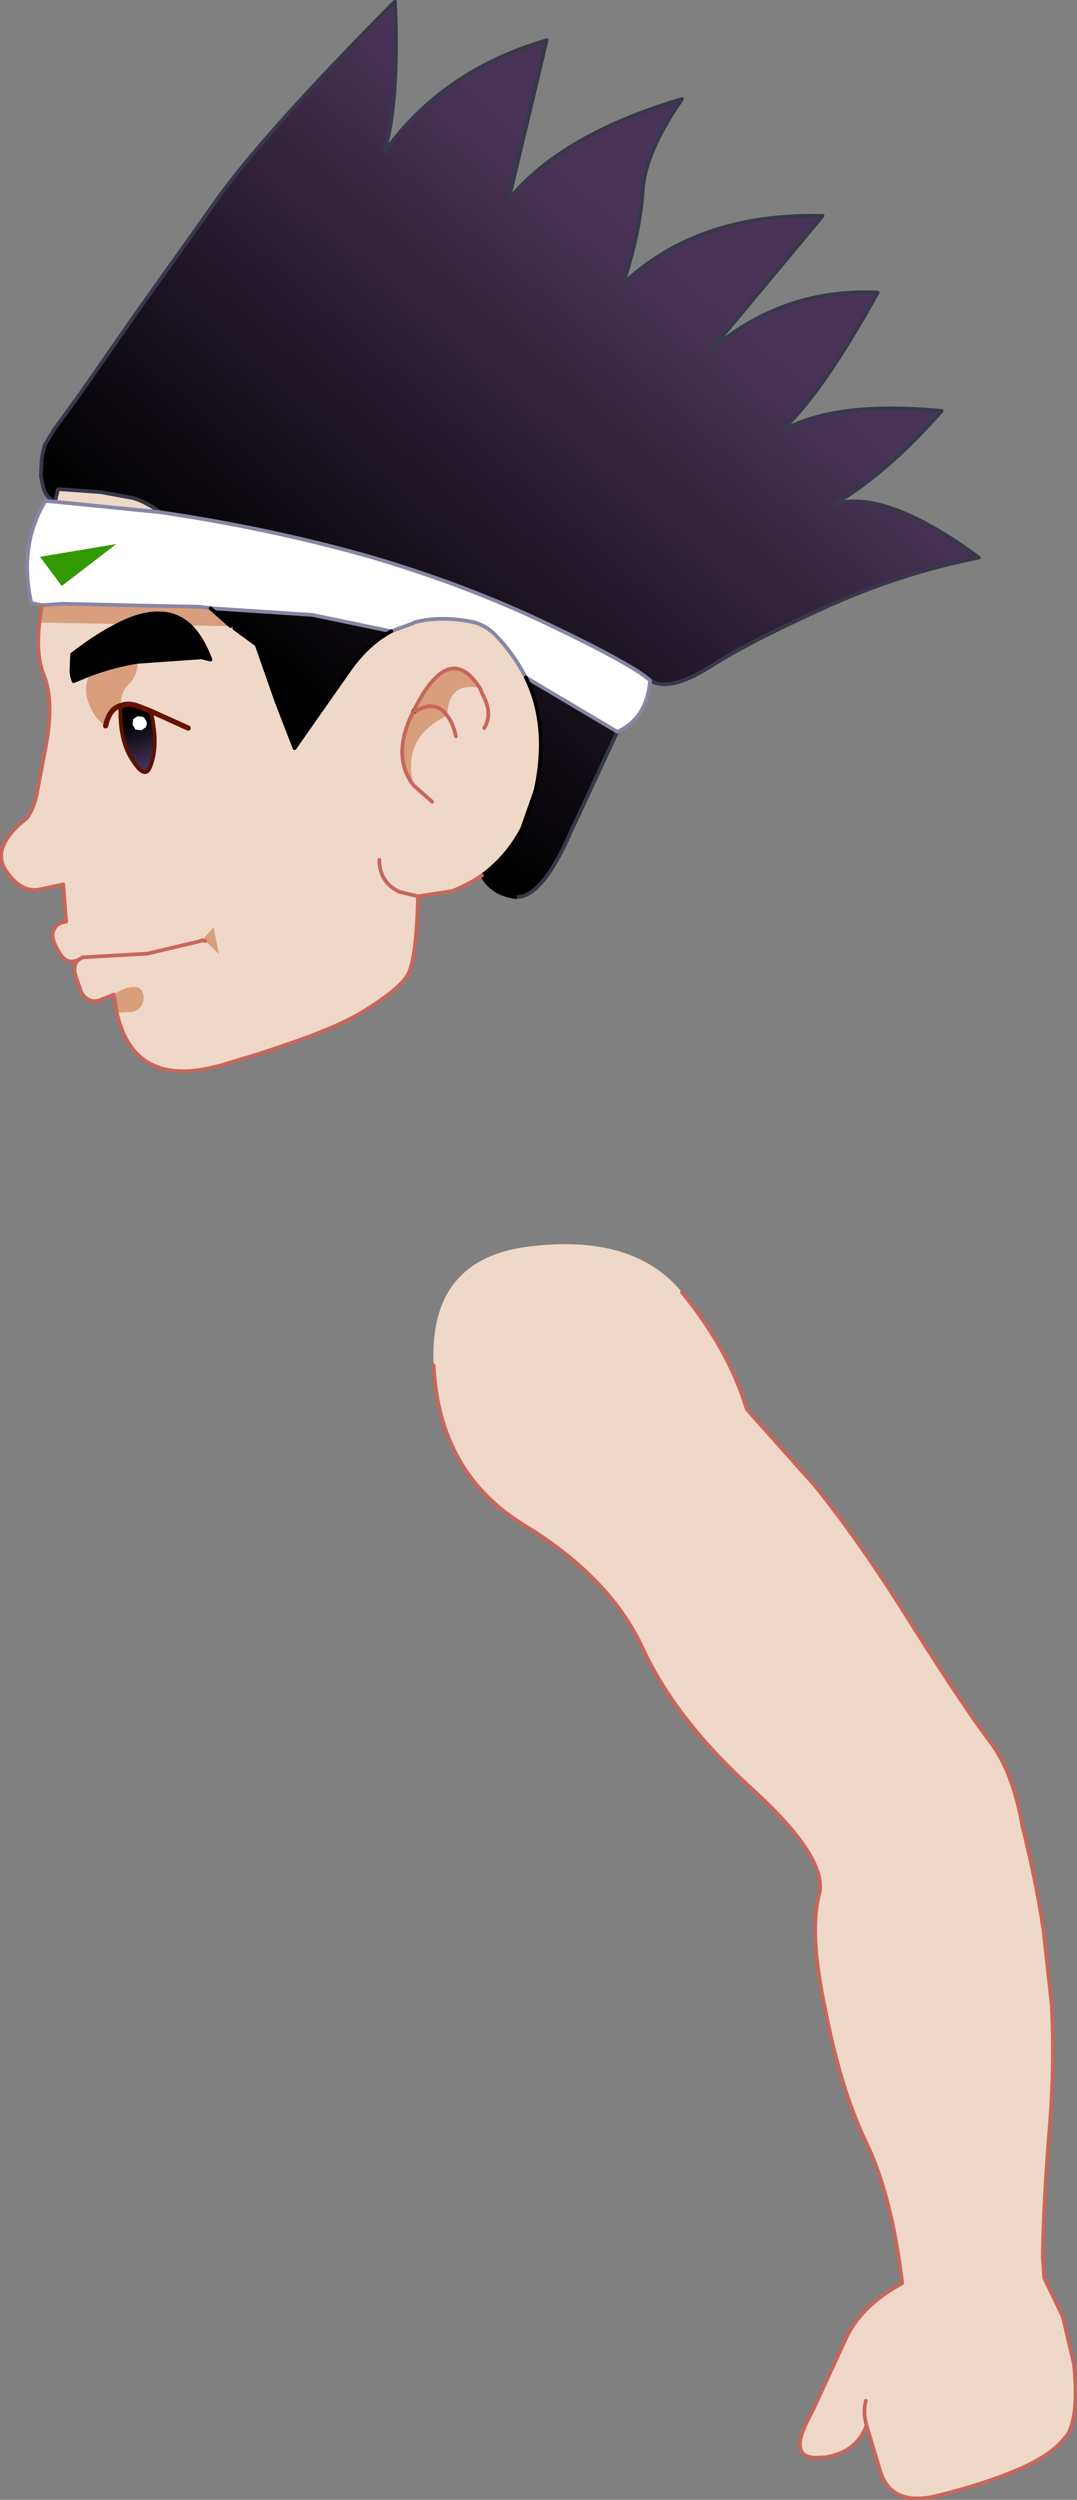
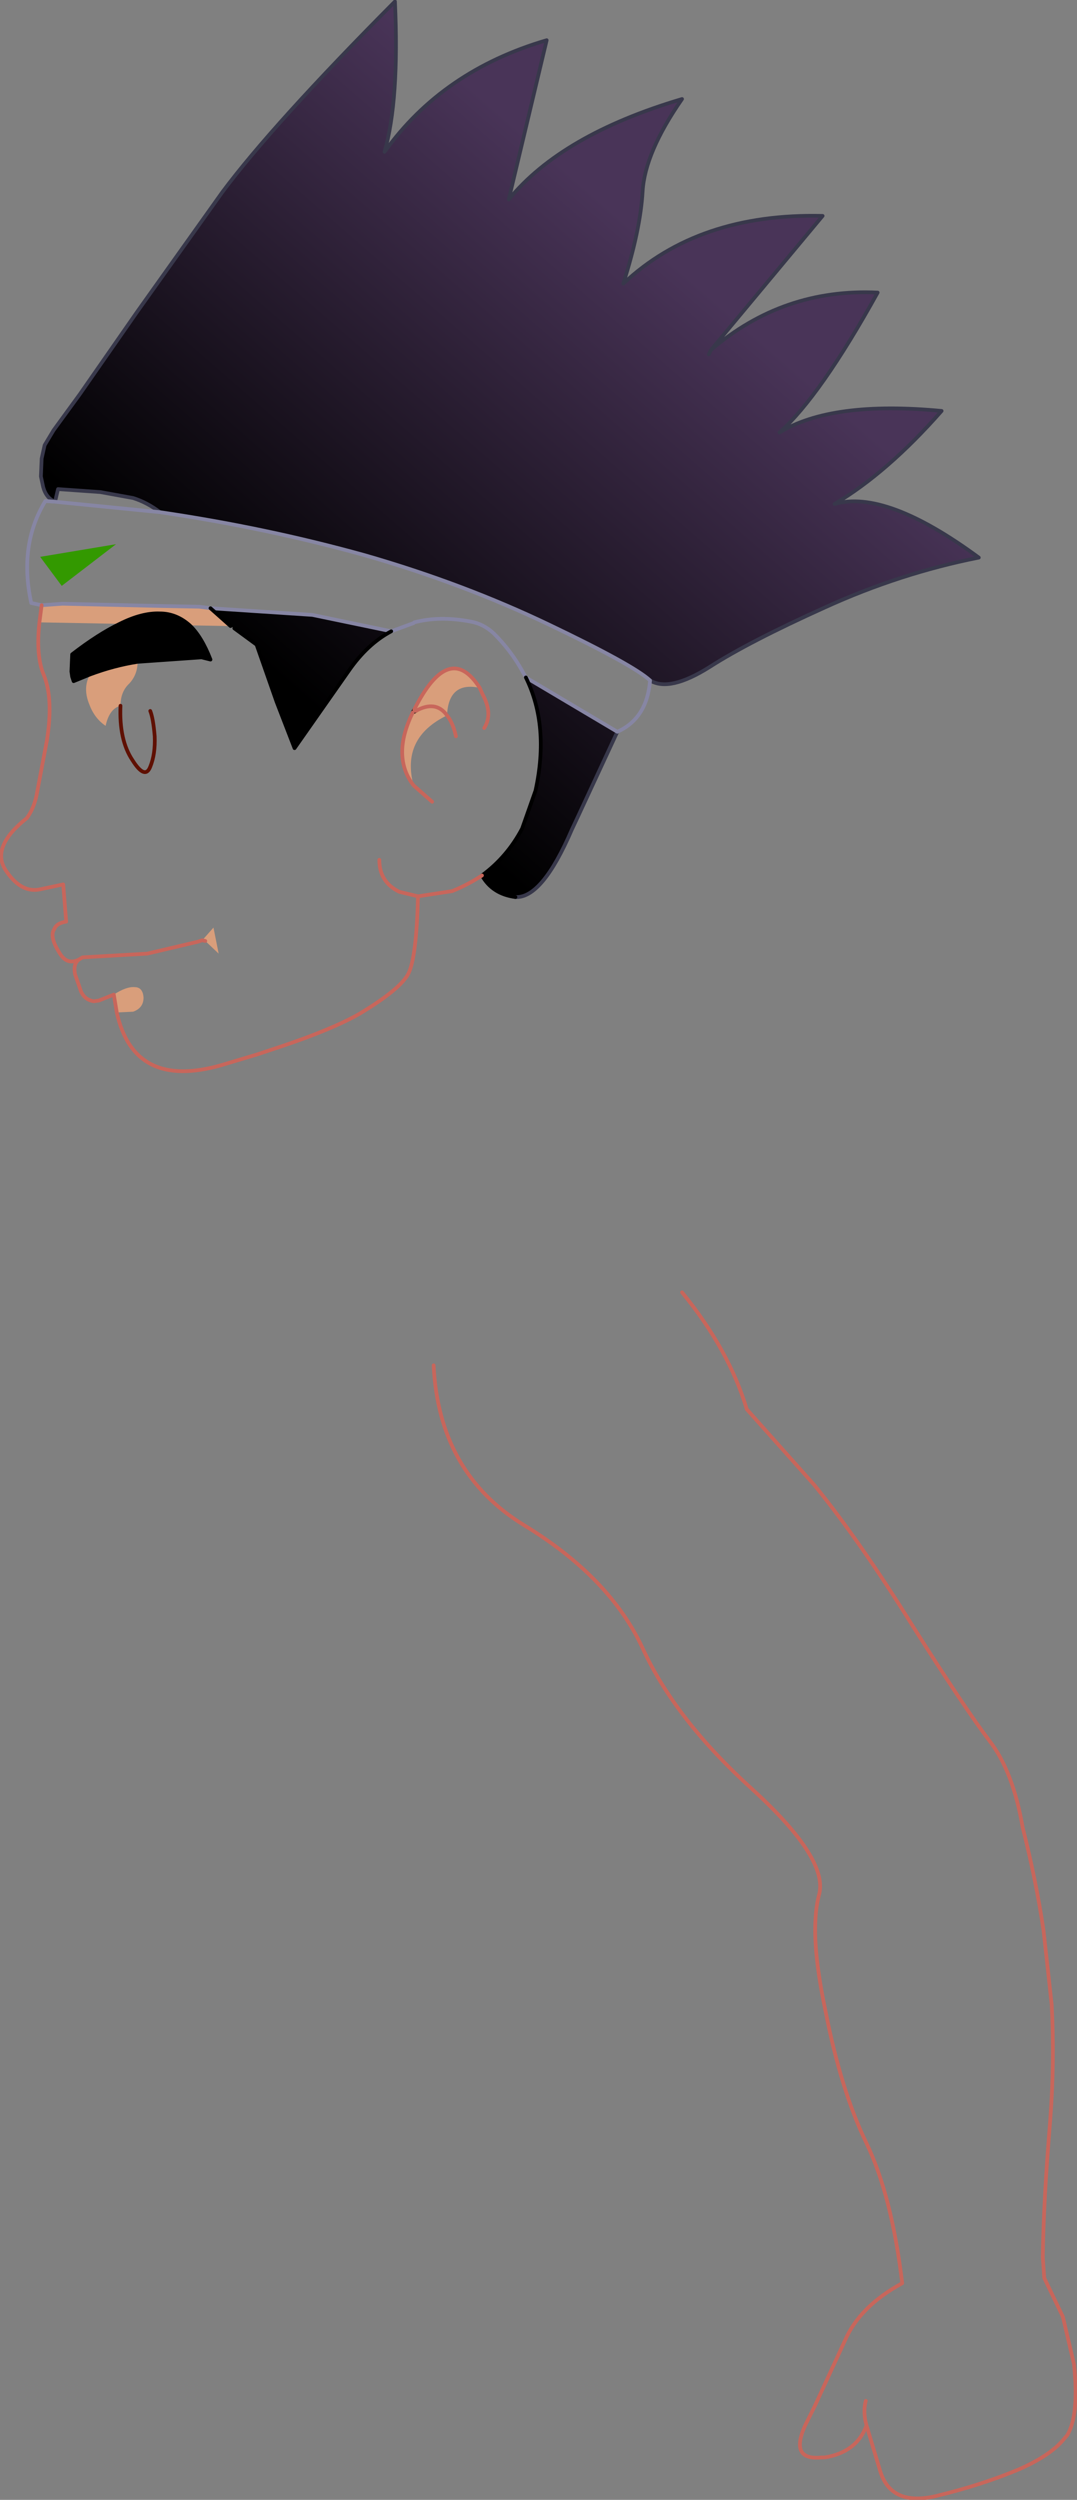
<svg xmlns="http://www.w3.org/2000/svg" height="167.9px" width="72.4px">
  <rect width="100%" height="100%" fill="#808080" stroke="none" />
  <g transform="matrix(1.0, 0.0, 0.0, 1.0, 30.95, 255.4)">
-     <path d="M12.75 -209.7 Q12.55 -207.15 10.55 -206.25 L4.4 -209.9 4.15 -210.35 Q3.4 -211.7 2.25 -212.85 1.55 -213.5 0.7 -213.65 -1.4 -214.05 -3.1 -213.6 L-3.15 -213.55 -4.65 -213.0 -9.95 -214.1 -16.8 -214.55 -17.55 -214.65 -20.2 -214.7 -26.75 -214.85 -28.15 -214.75 -28.85 -214.9 Q-29.7 -218.8 -27.9 -221.75 L-27.25 -221.7 -20.2 -221.0 Q-13.05 -219.95 -6.4 -218.1 0.2 -216.2 5.95 -213.45 11.6 -210.75 12.75 -209.7 M-23.15 -218.85 L-28.25 -218.0 -26.8 -216.05 -23.15 -218.85 M-21.3 -207.25 L-21.1 -206.95 Q-21.05 -206.75 -21.15 -206.55 L-21.45 -206.35 -21.85 -206.4 -22.05 -206.75 -22.0 -207.1 -21.7 -207.3 -21.3 -207.25" fill="#ffffff" fill-rule="evenodd" stroke="none" />
-     <path d="M1.45 -196.6 Q0.55 -196.0 -0.55 -195.55 L-2.85 -195.2 Q-2.95 -191.1 -3.5 -190.0 -4.05 -188.95 -6.8 -187.3 -8.65 -186.25 -12.1 -185.1 L-13.6 -184.6 -16.1 -183.85 Q-21.95 -182.2 -23.1 -187.4 L-22.0 -187.45 Q-21.3 -187.7 -21.3 -188.4 -21.35 -189.1 -21.9 -189.1 -22.45 -189.15 -23.3 -188.6 L-24.3 -188.2 -24.65 -188.15 Q-25.25 -188.25 -25.5 -188.8 L-25.9 -189.95 Q-26.05 -190.65 -25.65 -190.95 -26.45 -190.55 -26.95 -191.4 -27.65 -192.5 -27.3 -193.0 -27.15 -193.4 -26.5 -193.5 L-26.7 -196.0 -28.35 -195.65 Q-29.6 -195.45 -30.6 -197.0 -31.55 -198.55 -29.15 -200.45 -28.7 -201.05 -28.5 -201.95 L-27.8 -205.65 Q-27.35 -208.45 -28.0 -210.05 -28.55 -211.35 -28.3 -213.6 L-22.9 -213.5 Q-24.35 -212.8 -26.1 -211.45 L-26.15 -210.3 -26.1 -209.95 -26.0 -209.65 -24.9 -210.1 Q-25.4 -209.2 -24.95 -208.1 -24.6 -207.15 -23.85 -206.65 -23.6 -207.8 -22.85 -208.0 -22.95 -205.7 -22.05 -204.35 -21.2 -203.0 -20.85 -203.9 -20.5 -204.75 -20.55 -205.95 -20.65 -207.15 -20.85 -207.65 L-21.75 -208.0 Q-22.35 -208.2 -22.85 -208.0 -22.85 -208.95 -22.25 -209.5 -21.7 -210.1 -21.7 -210.95 L-17.4 -211.25 -16.8 -211.1 Q-17.4 -212.65 -18.2 -213.4 L-15.45 -213.35 -15.2 -213.2 -13.7 -212.1 -12.35 -208.25 -11.15 -205.15 -7.5 -210.35 Q-6.25 -212.15 -4.65 -213.0 L-3.15 -213.55 -3.1 -213.6 Q-1.4 -214.05 0.7 -213.65 1.55 -213.5 2.25 -212.85 3.4 -211.7 4.15 -210.35 L4.4 -209.9 Q6.0 -206.65 5.05 -202.3 L4.15 -199.75 Q3.15 -197.85 1.45 -196.6 M-27.25 -221.7 L-27.05 -222.55 -24.2 -222.35 -22.0 -221.95 Q-21.05 -221.65 -20.2 -221.0 L-27.25 -221.7 M1.6 -206.5 Q2.2 -207.45 1.5 -208.75 L1.3 -209.2 1.5 -208.75 Q2.2 -207.45 1.6 -206.5 M-18.3 -206.5 L-20.85 -207.65 -18.3 -206.5 M-0.3 -205.95 Q-0.5 -206.85 -0.9 -207.35 -0.5 -206.85 -0.3 -205.95 M-3.1 -207.75 L-3.2 -207.55 Q-4.65 -204.6 -3.15 -202.65 -4.0 -205.85 -0.9 -207.35 -0.8 -209.65 1.3 -209.2 -0.75 -212.4 -3.1 -207.75 M-1.9 -201.55 L-3.15 -202.65 -1.9 -201.55 M-25.65 -190.95 L-25.4 -191.1 -21.05 -191.35 -17.65 -192.15 -17.35 -192.25 -17.65 -192.15 -21.05 -191.35 -25.4 -191.1 -25.65 -190.95 M-5.45 -197.65 Q-5.45 -196.15 -4.1 -195.5 L-2.85 -195.2 -4.1 -195.5 Q-5.45 -196.15 -5.45 -197.65 M-17.35 -192.25 L-17.15 -192.2 -16.25 -191.35 -16.6 -193.1 -17.35 -192.25" fill="#efd8c7" fill-rule="evenodd" stroke="none" />
    <path d="M-23.1 -187.4 L-23.3 -188.6 Q-22.45 -189.15 -21.9 -189.1 -21.35 -189.1 -21.3 -188.4 -21.3 -187.7 -22.0 -187.45 L-23.1 -187.4 M-28.3 -213.6 L-28.15 -214.75 -26.75 -214.85 -20.2 -214.7 -17.55 -214.65 -16.8 -214.55 -15.45 -213.35 -18.2 -213.4 Q-19.1 -214.2 -20.2 -214.2 -21.4 -214.25 -22.9 -213.5 L-28.3 -213.6 M-21.7 -210.95 Q-21.7 -210.1 -22.25 -209.5 -22.85 -208.95 -22.85 -208.0 -23.6 -207.8 -23.85 -206.65 -24.6 -207.15 -24.95 -208.1 -25.4 -209.2 -24.9 -210.1 -23.3 -210.7 -21.7 -210.95 M-3.2 -207.55 L-3.0 -207.65 -3.1 -207.75 Q-0.75 -212.4 1.3 -209.2 -0.8 -209.65 -0.9 -207.35 -4.0 -205.85 -3.15 -202.65 -4.65 -204.6 -3.2 -207.55 M-3.0 -207.65 Q-1.65 -208.4 -0.9 -207.35 -1.65 -208.4 -3.0 -207.65 M-17.15 -192.2 L-17.35 -192.25 -16.6 -193.1 -16.25 -191.35 -17.15 -192.2" fill="#d99e7b" fill-rule="evenodd" stroke="none" />
    <path d="M-23.15 -218.85 L-26.8 -216.05 -28.25 -218.0 -23.15 -218.85" fill="#339900" fill-rule="evenodd" stroke="none" />
    <path d="M-27.25 -221.7 Q-27.85 -221.95 -28.05 -222.7 L-28.2 -223.4 -28.15 -224.6 -27.95 -225.5 -27.35 -226.5 -25.6 -228.9 -21.7 -234.5 -16.0 -242.5 Q-12.65 -247.0 -4.4 -255.3 -4.1 -248.65 -5.1 -245.2 -1.2 -250.65 5.8 -252.7 L3.25 -242.0 Q6.8 -246.35 14.9 -248.75 12.4 -245.15 12.25 -242.55 12.1 -239.95 10.95 -236.35 16.0 -241.1 24.35 -240.9 L16.85 -231.9 Q21.7 -236.05 28.05 -235.75 24.2 -228.8 21.45 -226.35 24.95 -228.5 32.35 -227.8 28.7 -223.65 25.15 -221.55 28.6 -222.55 34.85 -217.95 29.55 -216.9 24.5 -214.6 19.4 -212.3 16.75 -210.6 14.05 -208.9 12.75 -209.7 11.6 -210.75 5.95 -213.45 0.2 -216.2 -6.4 -218.1 -13.05 -219.95 -20.2 -221.0 -21.05 -221.65 -22.0 -221.95 L-24.2 -222.35 -27.05 -222.55 -27.25 -221.7 M10.55 -206.25 L7.9 -200.55 7.5 -199.7 Q5.5 -195.05 3.7 -195.15 2.15 -195.35 1.45 -196.6 3.15 -197.85 4.15 -199.75 L5.05 -202.3 Q6.0 -206.65 4.4 -209.9 L10.55 -206.25 M16.7 -231.6 L16.85 -231.9 16.7 -231.6 M-16.8 -214.55 L-9.95 -214.1 -4.65 -213.0 Q-6.25 -212.15 -7.5 -210.35 L-11.15 -205.15 -12.35 -208.25 -13.7 -212.1 -15.2 -213.2 -15.45 -213.35 -16.8 -214.55 M-18.2 -213.4 Q-17.4 -212.65 -16.8 -211.1 L-17.4 -211.25 -21.7 -210.95 Q-23.3 -210.7 -24.9 -210.1 L-26.0 -209.65 -26.1 -209.95 -26.15 -210.3 -26.1 -211.45 Q-24.35 -212.8 -22.9 -213.5 -21.4 -214.25 -20.2 -214.2 -19.1 -214.2 -18.2 -213.4" fill="url(#gradient0)" fill-rule="evenodd" stroke="none" />
-     <path d="M-22.85 -208.0 Q-22.35 -208.2 -21.75 -208.0 L-20.85 -207.65 Q-20.65 -207.15 -20.55 -205.95 -20.5 -204.75 -20.85 -203.9 -21.2 -203.0 -22.05 -204.35 -22.95 -205.7 -22.85 -208.0 M-21.3 -207.25 L-21.7 -207.3 -22.0 -207.1 -22.05 -206.75 -21.85 -206.4 -21.45 -206.35 -21.15 -206.55 Q-21.05 -206.75 -21.1 -206.95 L-21.3 -207.25" fill="url(#gradient1)" fill-rule="evenodd" stroke="none" />
    <path d="M-27.25 -221.7 Q-27.85 -221.95 -28.05 -222.7 L-28.2 -223.4 -28.15 -224.6 -27.95 -225.5 -27.35 -226.5 -25.6 -228.9 -21.7 -234.5 -16.0 -242.5 Q-12.65 -247.0 -4.4 -255.3 -4.1 -248.65 -5.1 -245.2 -1.2 -250.65 5.8 -252.7 L3.25 -242.0 Q6.8 -246.35 14.9 -248.75 12.4 -245.15 12.25 -242.55 12.1 -239.95 10.95 -236.35 16.0 -241.1 24.35 -240.9 L16.85 -231.9 Q21.7 -236.05 28.05 -235.75 24.2 -228.8 21.45 -226.35 24.95 -228.5 32.35 -227.8 28.7 -223.65 25.15 -221.55 28.6 -222.55 34.85 -217.95 29.55 -216.9 24.5 -214.6 19.4 -212.3 16.75 -210.6 14.05 -208.9 12.75 -209.7 M10.55 -206.25 L7.9 -200.55 7.5 -199.7 Q5.5 -195.05 3.7 -195.15 M-27.25 -221.7 L-27.05 -222.55 -24.2 -222.35 -22.0 -221.95 Q-21.05 -221.65 -20.2 -221.0 M16.85 -231.9 L16.7 -231.6" fill="none" stroke="#38384b" stroke-linecap="round" stroke-linejoin="round" stroke-width="0.25" />
    <path d="M12.75 -209.7 Q12.55 -207.15 10.55 -206.25 L4.4 -209.9 4.15 -210.35 Q3.4 -211.7 2.25 -212.85 1.55 -213.5 0.7 -213.65 -1.4 -214.05 -3.1 -213.6 L-3.15 -213.55 -4.65 -213.0 -9.95 -214.1 -16.8 -214.55 -17.55 -214.65 -20.2 -214.7 -26.75 -214.85 -28.15 -214.75 -28.85 -214.9 Q-29.7 -218.8 -27.9 -221.75 L-27.25 -221.7 -20.2 -221.0 Q-13.05 -219.95 -6.4 -218.1 0.2 -216.2 5.95 -213.45 11.6 -210.75 12.75 -209.7" fill="none" stroke="#8786a4" stroke-linecap="round" stroke-linejoin="round" stroke-width="0.25" />
    <path d="M3.7 -195.15 Q2.15 -195.35 1.45 -196.6 3.15 -197.85 4.15 -199.75 L5.05 -202.3 Q6.0 -206.65 4.4 -209.9 M-4.65 -213.0 Q-6.25 -212.15 -7.5 -210.35 L-11.15 -205.15 -12.35 -208.25 -13.7 -212.1 -15.2 -213.2 M-18.2 -213.4 Q-17.4 -212.65 -16.8 -211.1 L-17.4 -211.25 -21.7 -210.95 Q-23.3 -210.7 -24.9 -210.1 L-26.0 -209.65 -26.1 -209.95 -26.15 -210.3 -26.1 -211.45 Q-24.35 -212.8 -22.9 -213.5 -21.4 -214.25 -20.2 -214.2 -19.1 -214.2 -18.2 -213.4 M-16.8 -214.55 L-15.45 -213.35 M-3.2 -207.55 L-3.0 -207.65 M-3.1 -207.75 L-3.2 -207.55" fill="none" stroke="#000000" stroke-linecap="round" stroke-linejoin="round" stroke-width="0.25" />
    <path d="M1.45 -196.6 Q0.55 -196.0 -0.55 -195.55 L-2.85 -195.2 Q-2.95 -191.1 -3.5 -190.0 -4.05 -188.95 -6.8 -187.3 -8.65 -186.25 -12.1 -185.1 L-13.6 -184.6 -16.1 -183.85 Q-21.95 -182.2 -23.1 -187.4 L-23.3 -188.6 -24.3 -188.2 -24.65 -188.15 Q-25.25 -188.25 -25.5 -188.8 L-25.9 -189.95 Q-26.05 -190.65 -25.65 -190.95 -26.45 -190.55 -26.95 -191.4 -27.65 -192.5 -27.3 -193.0 -27.15 -193.4 -26.5 -193.5 L-26.7 -196.0 -28.35 -195.65 Q-29.6 -195.45 -30.6 -197.0 -31.55 -198.55 -29.15 -200.45 -28.7 -201.05 -28.5 -201.95 L-27.8 -205.65 Q-27.35 -208.45 -28.0 -210.05 -28.55 -211.35 -28.3 -213.6 L-28.15 -214.75 M1.3 -209.2 L1.5 -208.75 Q2.2 -207.45 1.6 -206.5 M-0.9 -207.35 Q-0.5 -206.85 -0.3 -205.95 M-3.2 -207.55 Q-4.65 -204.6 -3.15 -202.65 L-1.9 -201.55 M-0.9 -207.35 Q-1.65 -208.4 -3.0 -207.65 M-2.85 -195.2 L-4.1 -195.5 Q-5.45 -196.15 -5.45 -197.65 M-17.35 -192.25 L-17.65 -192.15 -21.05 -191.35 -25.4 -191.1 -25.65 -190.95 M-17.15 -192.2 L-17.35 -192.25 M1.3 -209.2 Q-0.75 -212.4 -3.1 -207.75" fill="none" stroke="#c8665b" stroke-linecap="round" stroke-linejoin="round" stroke-width="0.25" />
-     <path d="M-22.85 -208.0 Q-22.35 -208.2 -21.75 -208.0 L-20.85 -207.65 -18.3 -206.5 M-23.85 -206.65 Q-23.6 -207.8 -22.85 -208.0" fill="none" stroke="#691203" stroke-linecap="round" stroke-linejoin="round" stroke-width="0.35" />
    <path d="M-22.85 -208.0 Q-22.95 -205.7 -22.05 -204.35 -21.2 -203.0 -20.85 -203.9 -20.5 -204.75 -20.55 -205.95 -20.65 -207.15 -20.85 -207.65" fill="none" stroke="#5f1003" stroke-linecap="round" stroke-linejoin="round" stroke-width="0.25" />
-     <path d="M-1.8 -163.7 Q-2.15 -170.95 4.8 -171.7 11.7 -172.5 14.9 -168.6 18.05 -164.75 19.25 -160.75 L23.8 -155.65 Q26.85 -151.9 30.4 -146.2 33.95 -140.6 35.55 -138.5 37.15 -136.45 37.8 -132.65 38.7 -129.1 39.2 -125.75 L39.75 -120.75 Q39.95 -116.9 39.65 -113.0 39.2 -107.55 39.15 -103.8 L39.25 -102.4 40.5 -99.8 41.25 -96.6 Q41.6 -93.2 40.8 -91.85 L40.5 -91.5 Q39.6 -90.45 37.55 -89.55 35.05 -88.5 31.95 -87.75 28.9 -87.05 28.2 -89.5 L27.3 -92.5 Q26.65 -90.7 24.5 -90.35 L24.3 -90.35 Q21.9 -90.1 23.4 -92.95 L23.8 -93.75 25.85 -98.2 Q26.85 -100.5 29.7 -102.05 29.0 -107.9 27.3 -111.45 25.6 -114.95 24.55 -120.3 23.85 -123.6 23.85 -125.75 23.85 -127.15 24.1 -128.1 24.8 -130.5 19.65 -135.2 14.45 -139.9 12.25 -144.7 10.05 -149.45 4.3 -152.95 -1.45 -156.45 -1.8 -163.7 M27.25 -94.15 Q27.05 -93.4 27.3 -92.5 27.05 -93.4 27.25 -94.15" fill="#efd8c7" fill-rule="evenodd" stroke="none" />
    <path d="M14.9 -168.6 Q18.05 -164.75 19.25 -160.75 L23.8 -155.65 Q26.85 -151.9 30.4 -146.2 33.95 -140.6 35.55 -138.5 37.15 -136.45 37.8 -132.65 38.7 -129.1 39.2 -125.75 L39.75 -120.75 Q39.95 -116.9 39.65 -113.0 39.2 -107.55 39.15 -103.8 L39.25 -102.4 40.5 -99.8 41.25 -96.6 Q41.6 -93.2 40.8 -91.85 L40.5 -91.5 Q39.6 -90.45 37.55 -89.55 35.05 -88.5 31.95 -87.75 28.9 -87.05 28.2 -89.5 L27.3 -92.5 Q26.65 -90.7 24.5 -90.35 L24.3 -90.35 Q21.9 -90.1 23.4 -92.95 L23.8 -93.75 25.85 -98.2 Q26.85 -100.5 29.7 -102.05 29.0 -107.9 27.3 -111.45 25.6 -114.95 24.55 -120.3 23.85 -123.6 23.85 -125.75 23.85 -127.15 24.1 -128.1 24.8 -130.5 19.65 -135.2 14.45 -139.9 12.25 -144.7 10.05 -149.45 4.3 -152.95 -1.45 -156.45 -1.8 -163.7 M27.3 -92.5 Q27.05 -93.4 27.25 -94.15" fill="none" stroke="#c8665b" stroke-linecap="round" stroke-linejoin="round" stroke-width="0.25" />
  </g>
  <defs>
    <linearGradient gradientTransform="matrix(0.015, -0.018, 0.023, 0.02, 0.85, -224.05)" gradientUnits="userSpaceOnUse" id="gradient0" spreadMethod="pad" x1="-819.2" x2="819.2">
      <stop offset="0.0" stop-color="#000000" />
      <stop offset="1.0" stop-color="#493458" />
    </linearGradient>
    <linearGradient gradientTransform="matrix(5.0E-4, 0.002, -0.001, 3.0E-4, -21.5, -205.35)" gradientUnits="userSpaceOnUse" id="gradient1" spreadMethod="pad" x1="-819.2" x2="819.2">
      <stop offset="0.0" stop-color="#000000" />
      <stop offset="1.0" stop-color="#493458" />
    </linearGradient>
  </defs>
</svg>